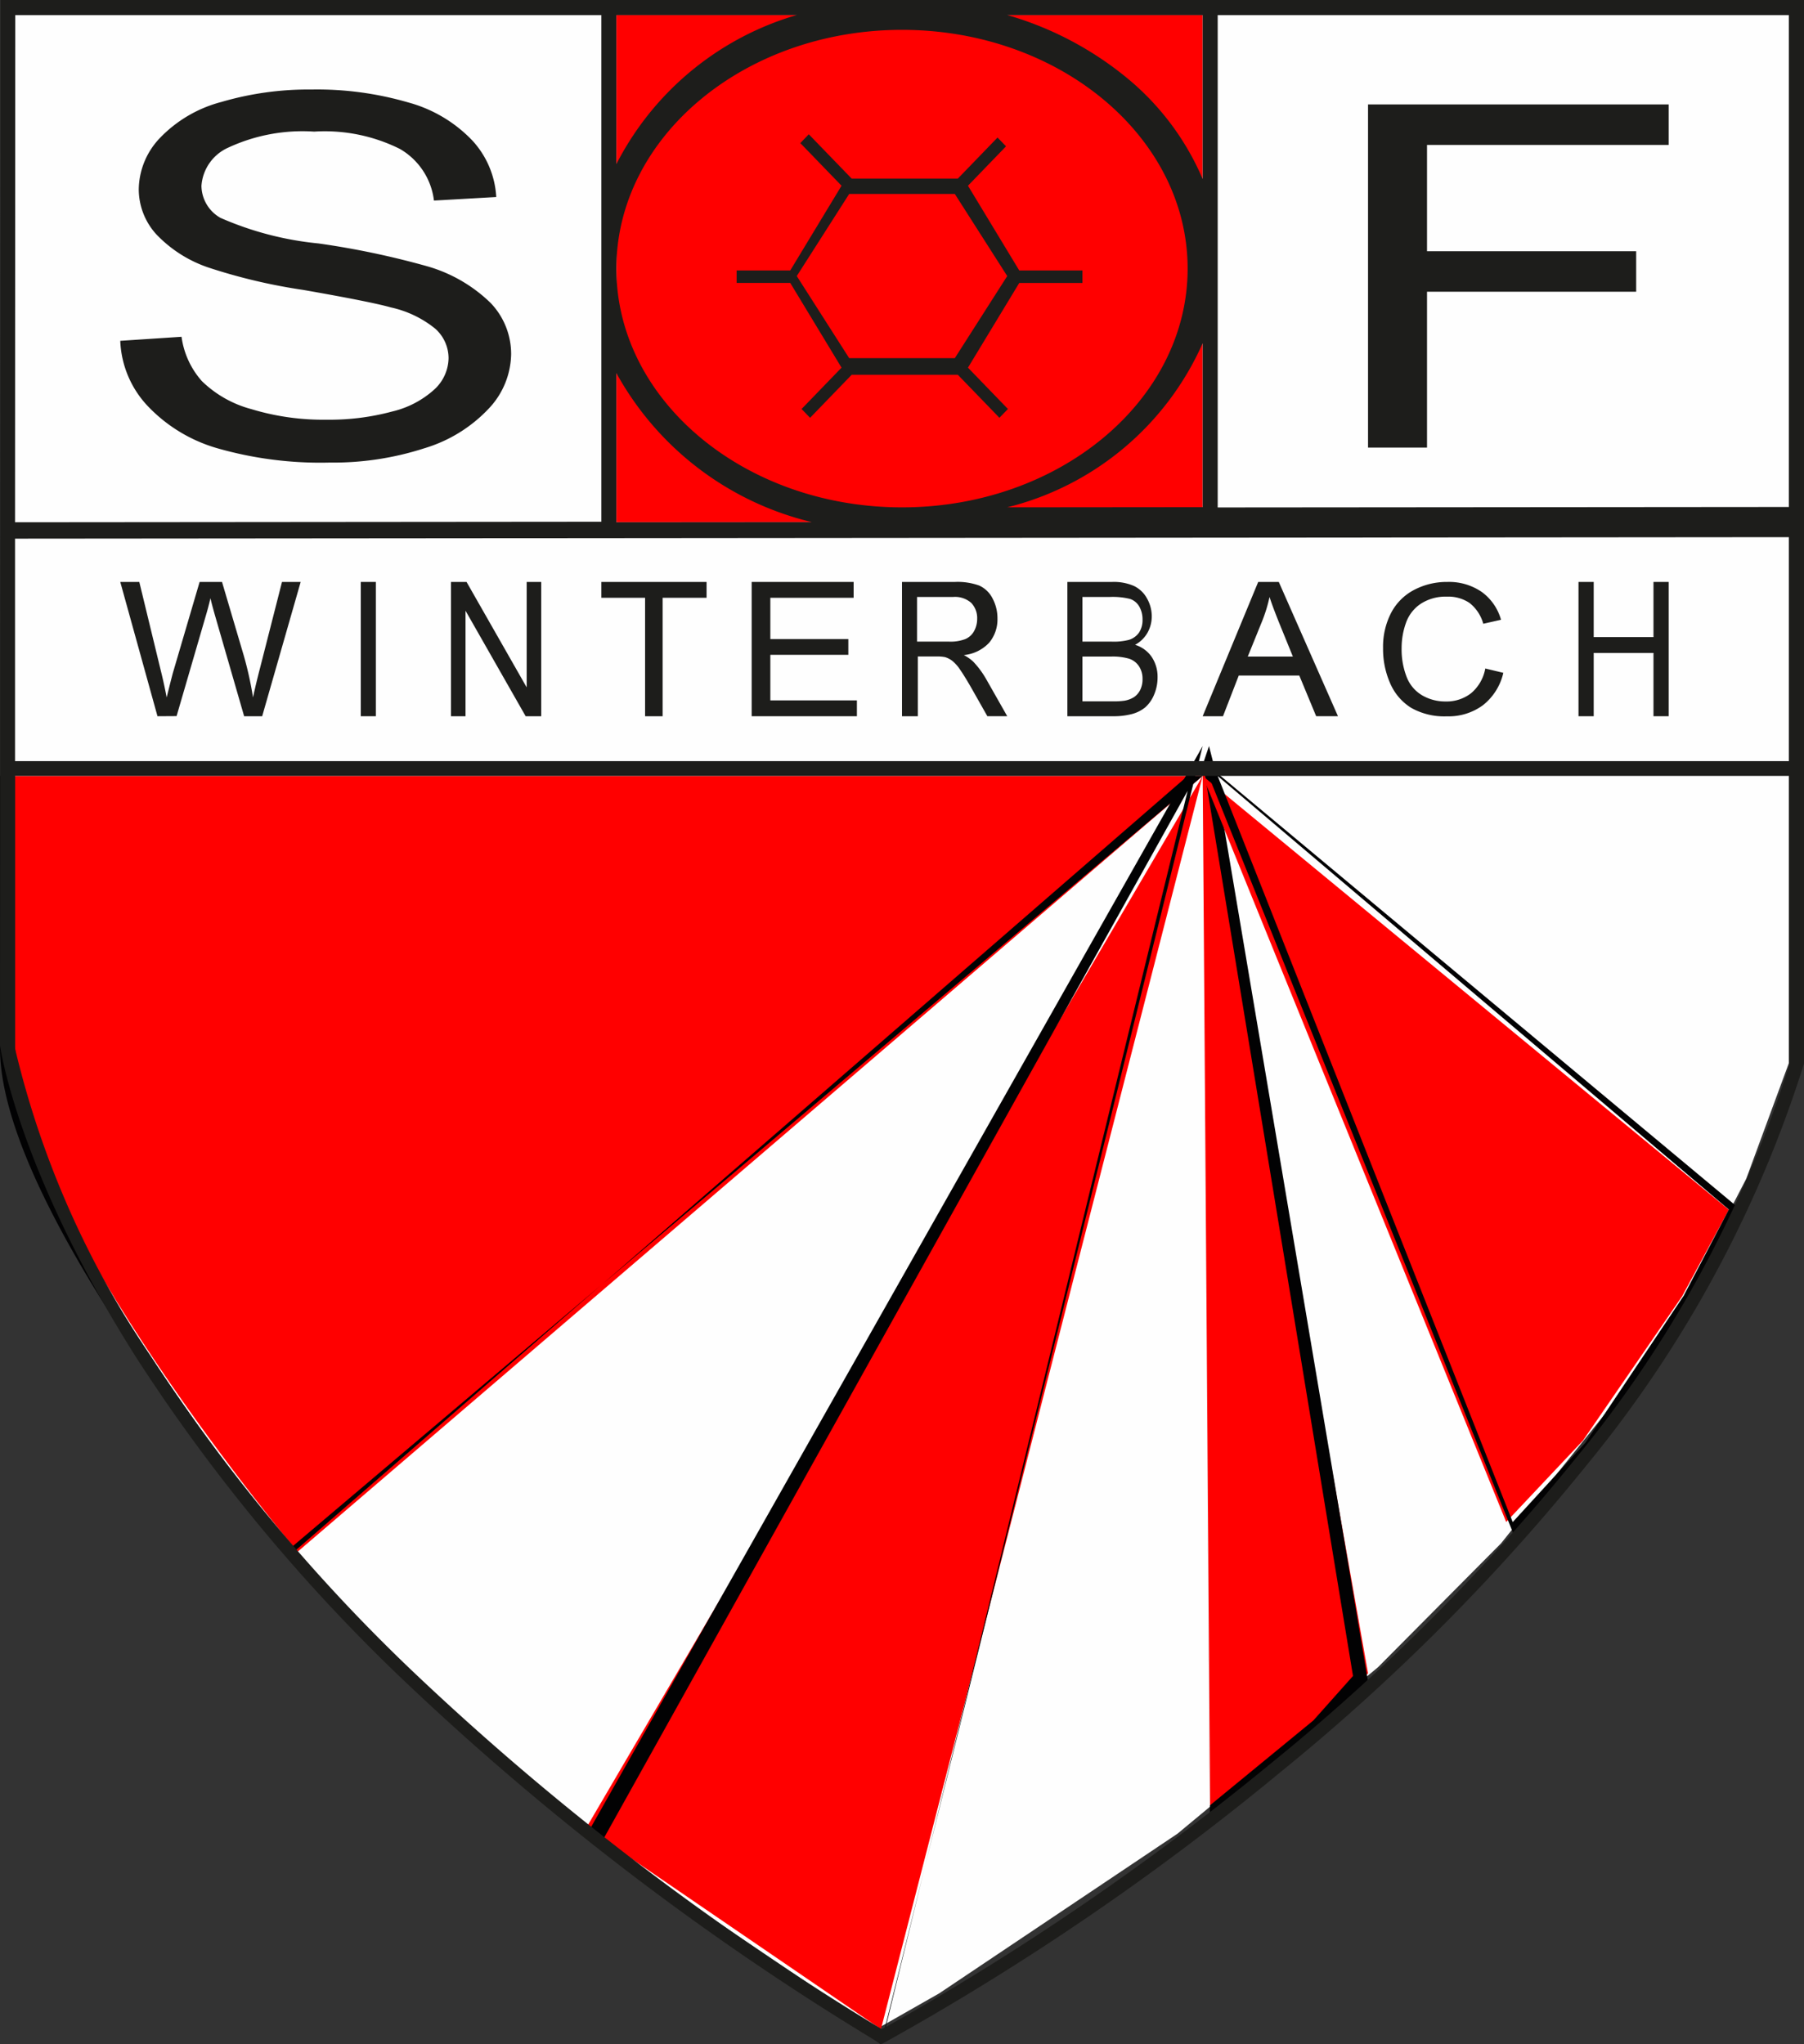
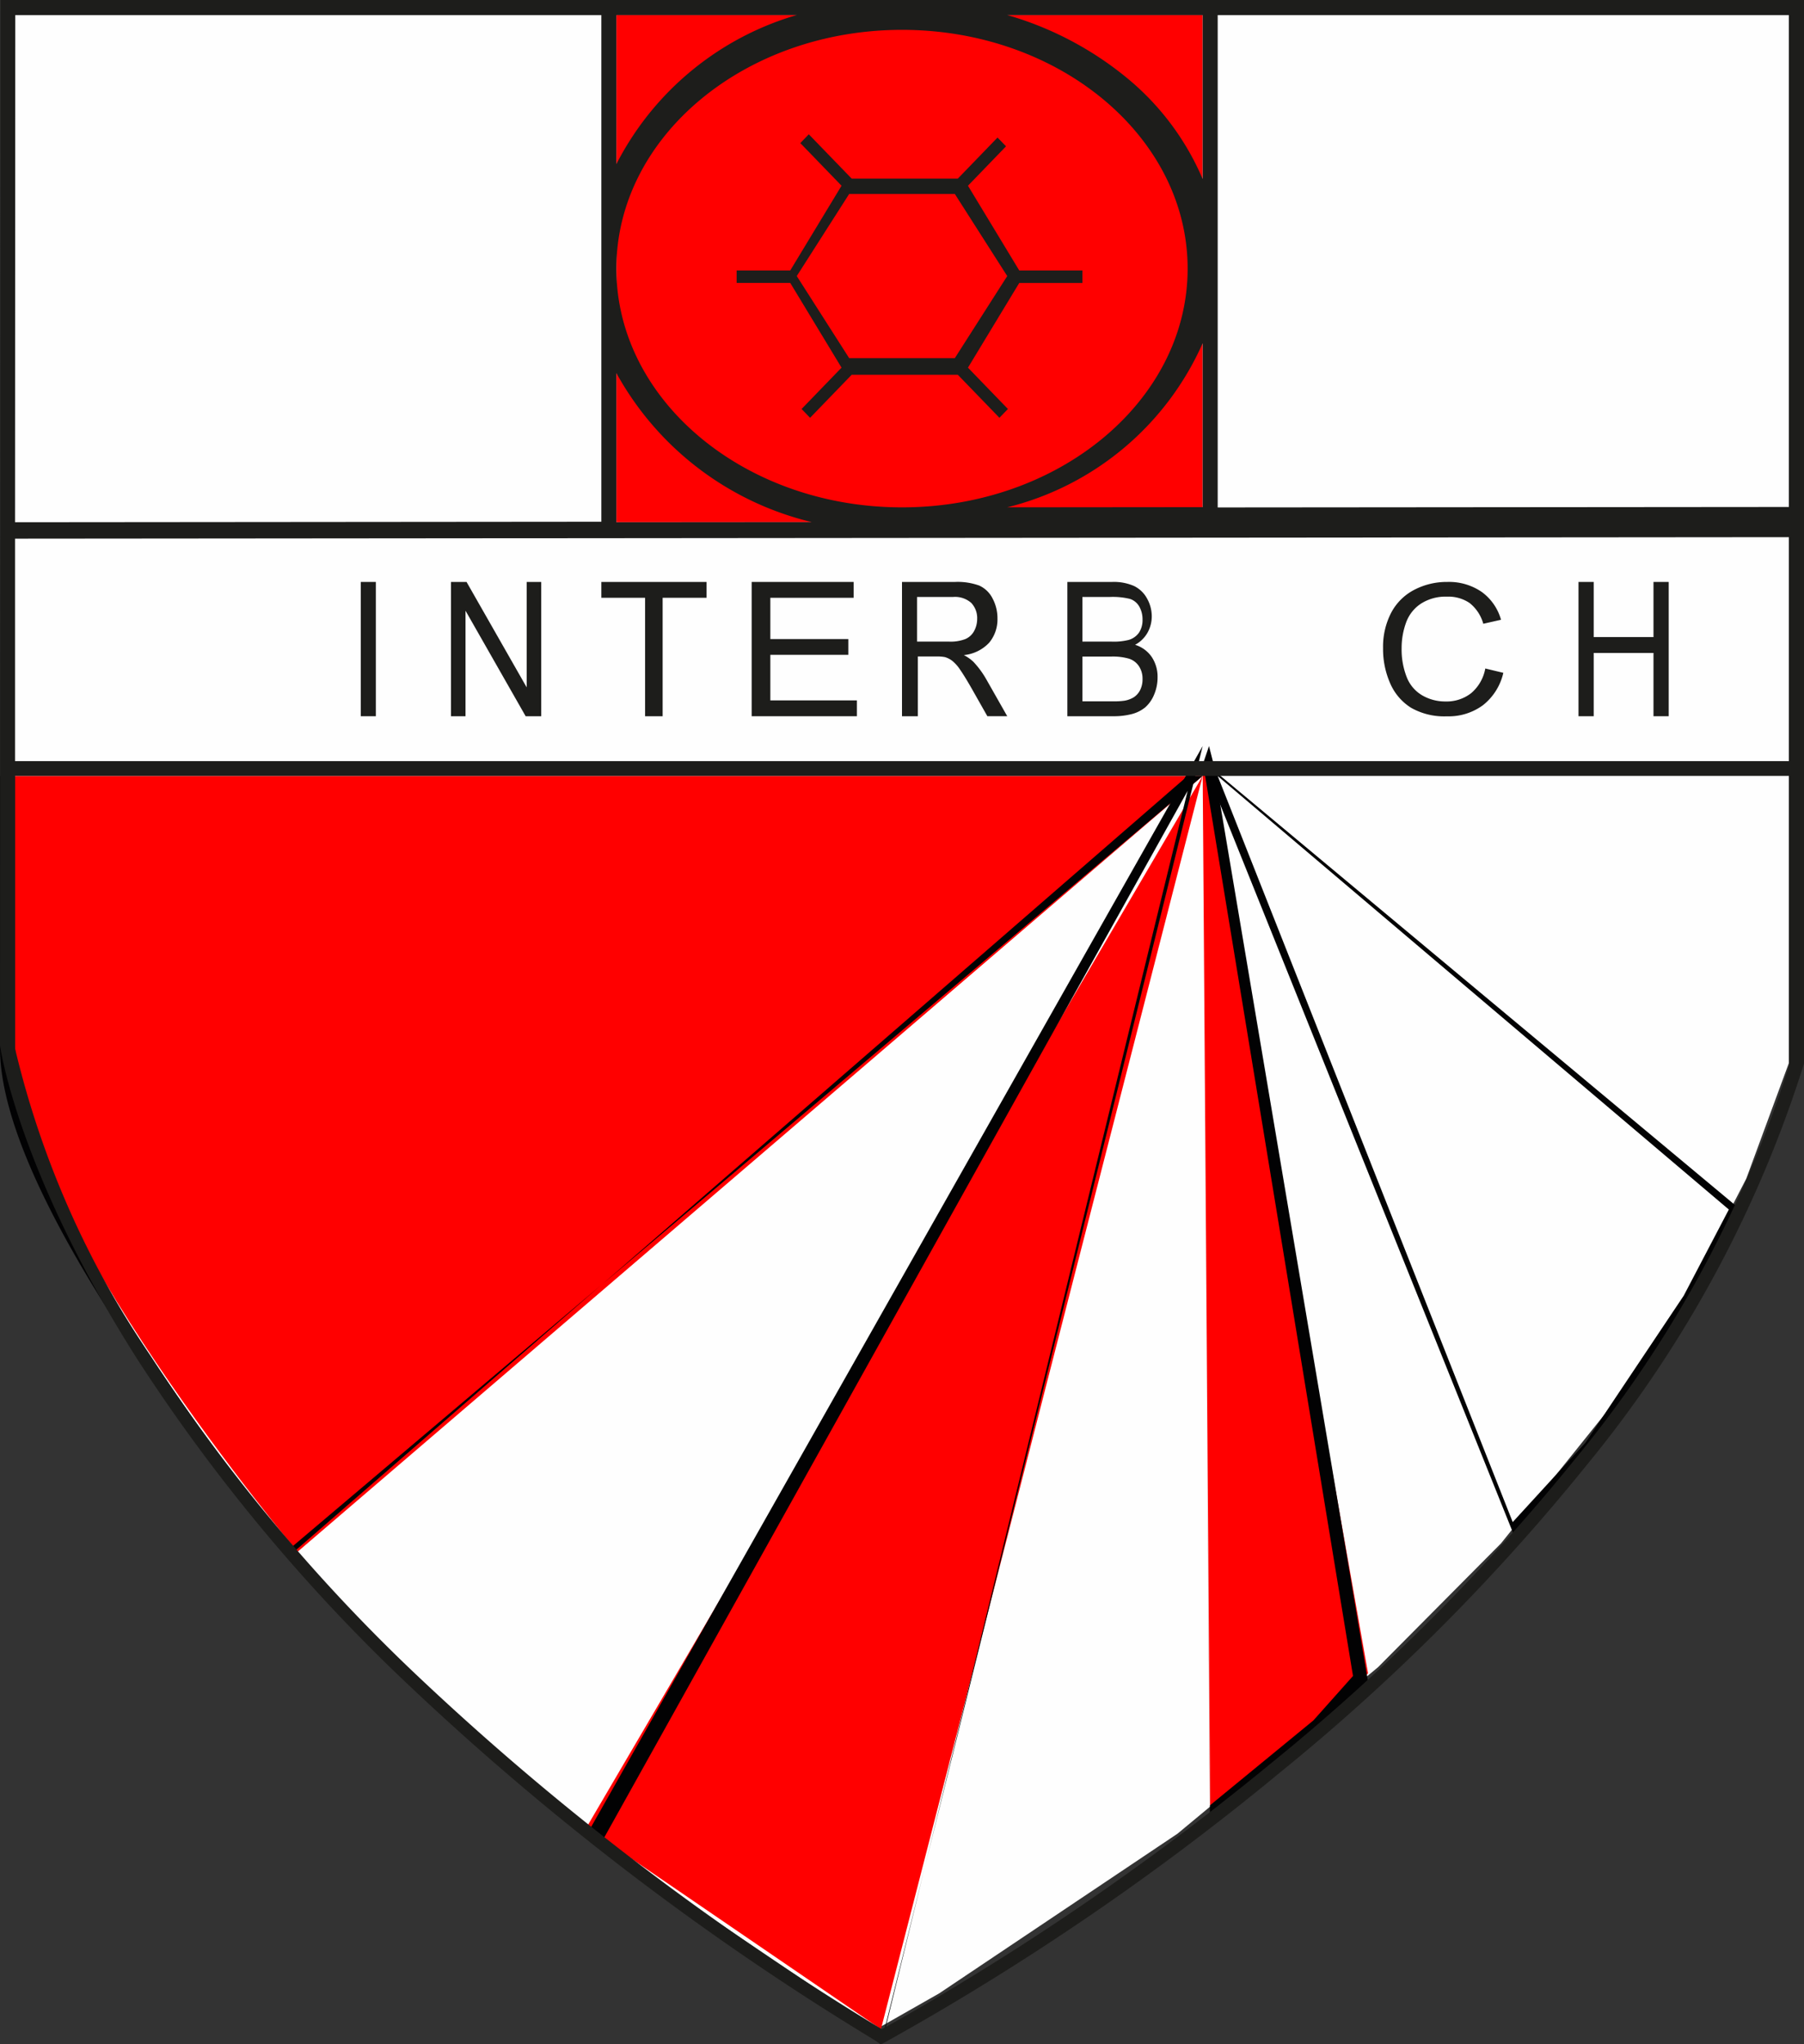
<svg xmlns="http://www.w3.org/2000/svg" width="60" height="68" viewBox="0 0 60 68">
  <rect x="0" y="0" width="60" height="68" fill="#333333" stroke="none" />
  <defs>
    <style>.a{fill:none;}.b{fill:#fefefe;}.c{fill:red;}.d{fill:#020203;}.e{clip-path:url(#a);}.f{fill:#1d1d1b;}</style>
    <clipPath id="a">
      <path class="a" d="M0,68H60V0H0Z" />
    </clipPath>
  </defs>
  <path class="b" d="M.145,0H59.5V34.857l-1.42,3.854L56.02,42.7l-1.807,2.8-4.289,5.342-4.09,4.119L39.163,60.5l-7.923,5.31-2.1,1.195-7.959-5.378-6.316-5.211-6.125-6.35L2.7,41.324.184,35.06,0,33.5Z" transform="translate(0 0.496)" />
  <path class="c" d="M39.5,0,9.395,25.81S0,14.64,0,9.038V0Z" transform="translate(0.5 25.81)" />
  <path class="d" d="M9.775,25.81h0l-.106-.13,10.3-8.722L9.776,25.81Zm-.261,0h0l-.067-.078c-.1-.116-2.439-2.886-4.719-6.235C1.589,14.889,0,11.375,0,9.053V0H.5V9.022a11.719,11.719,0,0,0,1.252,4.546A41.192,41.192,0,0,0,4.6,18.685,83.546,83.546,0,0,0,9.669,25.68l-.154.13Zm10.517-8.9h0L39.5,0H40Z" transform="translate(0 25.81)" />
  <path class="a" d="M0,68H60V0H0Z" />
  <g class="e">
    <path class="c" d="M0,16.876H19.5V0H0Z" transform="translate(20.5 0.496)" />
    <path class="c" d="M20.5,0,0,34.989l9.8,6.7Z" transform="translate(19.5 25.81)" />
    <path class="d" d="M9.82,43.183h0L9.8,43.169,11.257,37.3,9.82,43.182Zm-.022,0h0L0,36.238l.046-.081L20.5,0,11.257,37.3,20,1.489.5,36.478l9.3,6.691,0,.013Z" transform="translate(19.5 24.818)" />
    <path class="c" d="M0,.291.247,34.745l3.814-2.9L5.5,30.347.163.22.1,0Z" transform="translate(40 25.314)" />
-     <path class="d" d="M.24,35.737h0l0-.5,3.442-2.826L5,30.932.014.581.211,0,.349.541,5.5,31.111,4.069,32.673.241,35.737Zm-.009-.5h0L.033,5.462l.2,29.775,0,0ZM.015,2.795,0,.622H0v0L.016,2.795Z" transform="translate(40 24.818)" />
-     <path class="c" d="M0,0,10.095,24.818l2.552-2.708,3.3-4.8L17.5,14.431Z" transform="translate(40 25.81)" />
+     <path class="d" d="M.24,35.737h0l0-.5,3.442-2.826L5,30.932.014.581.211,0,.349.541,5.5,31.111,4.069,32.673.241,35.737Zm-.009-.5h0L.033,5.462l.2,29.775,0,0M.015,2.795,0,.622H0v0L.016,2.795Z" transform="translate(40 24.818)" />
    <path class="d" d="M10.377,25.81h0l-.06-.149L0,0,18,15.016l-1.61,3.018-3.332,4.9-2.68,2.878ZM.5.5h0l9.812,24.817,2.419-2.642L16,17.785l1.5-2.865L.5.5Z" transform="translate(40 25.314)" />
    <path class="f" d="M2.443,9.431h0L2.16,9.138,3.489,7.763,1.783,4.944H0V4.53H1.783L3.489,1.711,2.118.293,2.4,0,3.826,1.474H7.357L8.677.108,8.96.4,7.694,1.711,9.4,4.53h2.1v.415H9.4L7.694,7.763,9.023,9.138,8.74,9.43,7.357,8H3.826L2.443,9.431Zm1.3-7.446L2,4.716l1.743,2.73H7.257L9,4.716,7.257,1.985H3.743Z" transform="translate(24.5 4.467)" />
    <path class="f" d="M29.312,68h0l-.125-.077A91.743,91.743,0,0,1,13.34,55.814,59.134,59.134,0,0,1,4.563,45.207C.641,39.032.027,34.953,0,34.782l0-.036L.017,0H60V35.379l-.01.035a39.8,39.8,0,0,1-7.2,13.3A68.694,68.694,0,0,1,42.561,58.97a86.927,86.927,0,0,1-13.12,8.961l-.13.068ZM.5,25.81l0,9.066A30.817,30.817,0,0,0,5.007,45.1a58.6,58.6,0,0,0,8.707,10.484A91.13,91.13,0,0,0,29.33,67.5a87.614,87.614,0,0,0,12.918-8.825A68.117,68.117,0,0,0,52.4,48.519a39.228,39.228,0,0,0,7.1-13.065V25.81Zm59-7.942-59,.05,0,7.4h59Zm-39-5.459h0v4.963l6.5-.005A10.1,10.1,0,0,1,20.5,12.409ZM.508.5.5,17.372,20,17.355V.5ZM40.5.5v16.38l19-.016V.5ZM40,11.416a9.648,9.648,0,0,1-6.5,5.46L40,16.87ZM30,.993c-5.238,0-9.5,3.563-9.5,7.942s4.262,7.942,9.5,7.942,9.5-3.563,9.5-7.942S35.238.993,30,.993ZM33.5.5h0a11.1,11.1,0,0,1,4,2.108A8.831,8.831,0,0,1,40,5.956V.5Zm-13,0V5.46A9.829,9.829,0,0,1,26.5.5Z" transform="translate(0 0)" />
-     <path class="f" d="M0,8.359l2.038-.134A2.781,2.781,0,0,0,2.715,9.7a3.73,3.73,0,0,0,1.645.931,8.211,8.211,0,0,0,2.507.352,7.982,7.982,0,0,0,2.183-.274,3.161,3.161,0,0,0,1.408-.743,1.443,1.443,0,0,0,.461-1.028,1.318,1.318,0,0,0-.447-.986A3.551,3.551,0,0,0,9,7.248q-.658-.187-2.908-.581a18.815,18.815,0,0,1-3.154-.744A4.279,4.279,0,0,1,1.192,4.809,2.233,2.233,0,0,1,.615,3.316a2.516,2.516,0,0,1,.7-1.7A4.363,4.363,0,0,1,3.362.414a10.284,10.284,0,0,1,3-.414,10.831,10.831,0,0,1,3.2.425A4.617,4.617,0,0,1,11.7,1.686a3.012,3.012,0,0,1,.805,1.89l-2.072.118A2.3,2.3,0,0,0,9.3,1.976,5.6,5.6,0,0,0,6.449,1.4a5.859,5.859,0,0,0-2.856.532A1.506,1.506,0,0,0,2.7,3.206,1.239,1.239,0,0,0,3.335,4.27a10.665,10.665,0,0,0,3.26.85,27.732,27.732,0,0,1,3.616.76A4.982,4.982,0,0,1,12.318,7.1,2.451,2.451,0,0,1,13,8.806a2.693,2.693,0,0,1-.743,1.806,4.844,4.844,0,0,1-2.142,1.321,9.833,9.833,0,0,1-3.146.476,12.456,12.456,0,0,1-3.716-.469A5.155,5.155,0,0,1,.9,10.515,3.346,3.346,0,0,1,0,8.359" transform="translate(4 2.978)" />
-     <path class="f" d="M0,11.416V0H10V1.347H1.962V4.883H8.918V6.23H1.962v5.186Z" transform="translate(45.5 3.474)" />
-     <path class="f" d="M1.238,4.467,0,0H.633l.71,2.928q.115.46.2.914.178-.716.21-.826L2.639,0h.745l.668,2.261a11.549,11.549,0,0,1,.363,1.581q.089-.423.232-.972L5.379,0H6L4.72,4.467h-.6l-.983-3.4Q3.017.637,3,.539q-.073.308-.137.524l-.99,3.4Z" transform="translate(4 19.358)" />
    <path class="f" d="M0,4.467H.5V0H0Z" transform="translate(12 19.358)" />
    <path class="f" d="M0,4.467V0H.517l2,3.507V0H3V4.467H2.483l-2-3.51v3.51Z" transform="translate(15 19.358)" />
    <path class="f" d="M1.455,4.467V.527H0V0H3.5V.527H2.039v3.94Z" transform="translate(20 19.358)" />
    <path class="f" d="M0,4.467V0H3.391V.527H.621V1.9H3.215v.524H.621V3.94H3.5v.527Z" transform="translate(25 19.358)" />
    <path class="f" d="M.526,4.468H0V0H1.761a2.118,2.118,0,0,1,.807.12A.926.926,0,0,1,3.01.545a1.4,1.4,0,0,1,.165.674,1.209,1.209,0,0,1-.274.8,1.326,1.326,0,0,1-.845.414,1.374,1.374,0,0,1,.317.222,3.026,3.026,0,0,1,.436.594L3.5,4.466H2.839l-.526-.929c-.152-.266-.28-.474-.379-.616a1.26,1.26,0,0,0-.267-.3A.751.751,0,0,0,1.428,2.5a1.413,1.413,0,0,0-.293-.021H.526V4.467ZM.5.5V1.985H1.572A1.368,1.368,0,0,0,2.107,1.9a.6.6,0,0,0,.293-.27.843.843,0,0,0,.1-.4A.735.735,0,0,0,2.306.7.811.811,0,0,0,1.693.5Z" transform="translate(30 19.358)" />
    <path class="f" d="M1.515,4.467H0V0H1.49a1.666,1.666,0,0,1,.73.136.983.983,0,0,1,.431.417,1.208,1.208,0,0,1,.156.59,1.11,1.11,0,0,1-.138.539,1.039,1.039,0,0,1-.417.409,1.04,1.04,0,0,1,.554.405A1.183,1.183,0,0,1,3,3.172a1.45,1.45,0,0,1-.118.583,1.128,1.128,0,0,1-.292.416,1.162,1.162,0,0,1-.435.221A2.372,2.372,0,0,1,1.515,4.467ZM.5,2.482V3.971H1.525A2.234,2.234,0,0,0,1.9,3.95a.866.866,0,0,0,.315-.118.62.62,0,0,0,.208-.241A.793.793,0,0,0,2.5,3.226a.749.749,0,0,0-.118-.421.626.626,0,0,0-.327-.251,1.944,1.944,0,0,0-.6-.072ZM.5.5V1.985h.974a2.014,2.014,0,0,0,.568-.057.637.637,0,0,0,.343-.246.761.761,0,0,0,.115-.43A.856.856,0,0,0,2.393.821.558.558,0,0,0,2.085.565,2.38,2.38,0,0,0,1.4.5Z" transform="translate(35.5 19.358)" />
-     <path class="f" d="M.676,4.467H0L1.847,0h.685L4.5,4.466H3.775L3.214,3.114H1.2L.676,4.467ZM2.224.5a4.94,4.94,0,0,1-.238.783L1.5,2.482H3L2.538,1.346C2.4,1,2.293.718,2.224.5Z" transform="translate(40 19.358)" />
    <path class="f" d="M3.4,2.879l.6.144A1.912,1.912,0,0,1,3.322,4.1a1.926,1.926,0,0,1-1.2.37,2.229,2.229,0,0,1-1.19-.284,1.8,1.8,0,0,1-.7-.824A2.824,2.824,0,0,1,0,2.2,2.45,2.45,0,0,1,.27,1.024,1.806,1.806,0,0,1,1.039.261,2.33,2.33,0,0,1,2.136,0,1.917,1.917,0,0,1,3.278.33a1.712,1.712,0,0,1,.645.928l-.59.133A1.332,1.332,0,0,0,2.877.7,1.259,1.259,0,0,0,2.123.489a1.513,1.513,0,0,0-.872.239,1.266,1.266,0,0,0-.492.641A2.473,2.473,0,0,0,.617,2.2a2.528,2.528,0,0,0,.168.962,1.21,1.21,0,0,0,.523.614,1.519,1.519,0,0,0,.769.2A1.327,1.327,0,0,0,2.929,3.7,1.4,1.4,0,0,0,3.4,2.879" transform="translate(46 19.358)" />
    <path class="f" d="M0,4.467V0H.506V1.834H2.494V0H3V4.467H2.494V2.362H.506V4.467Z" transform="translate(52.5 19.358)" />
  </g>
</svg>